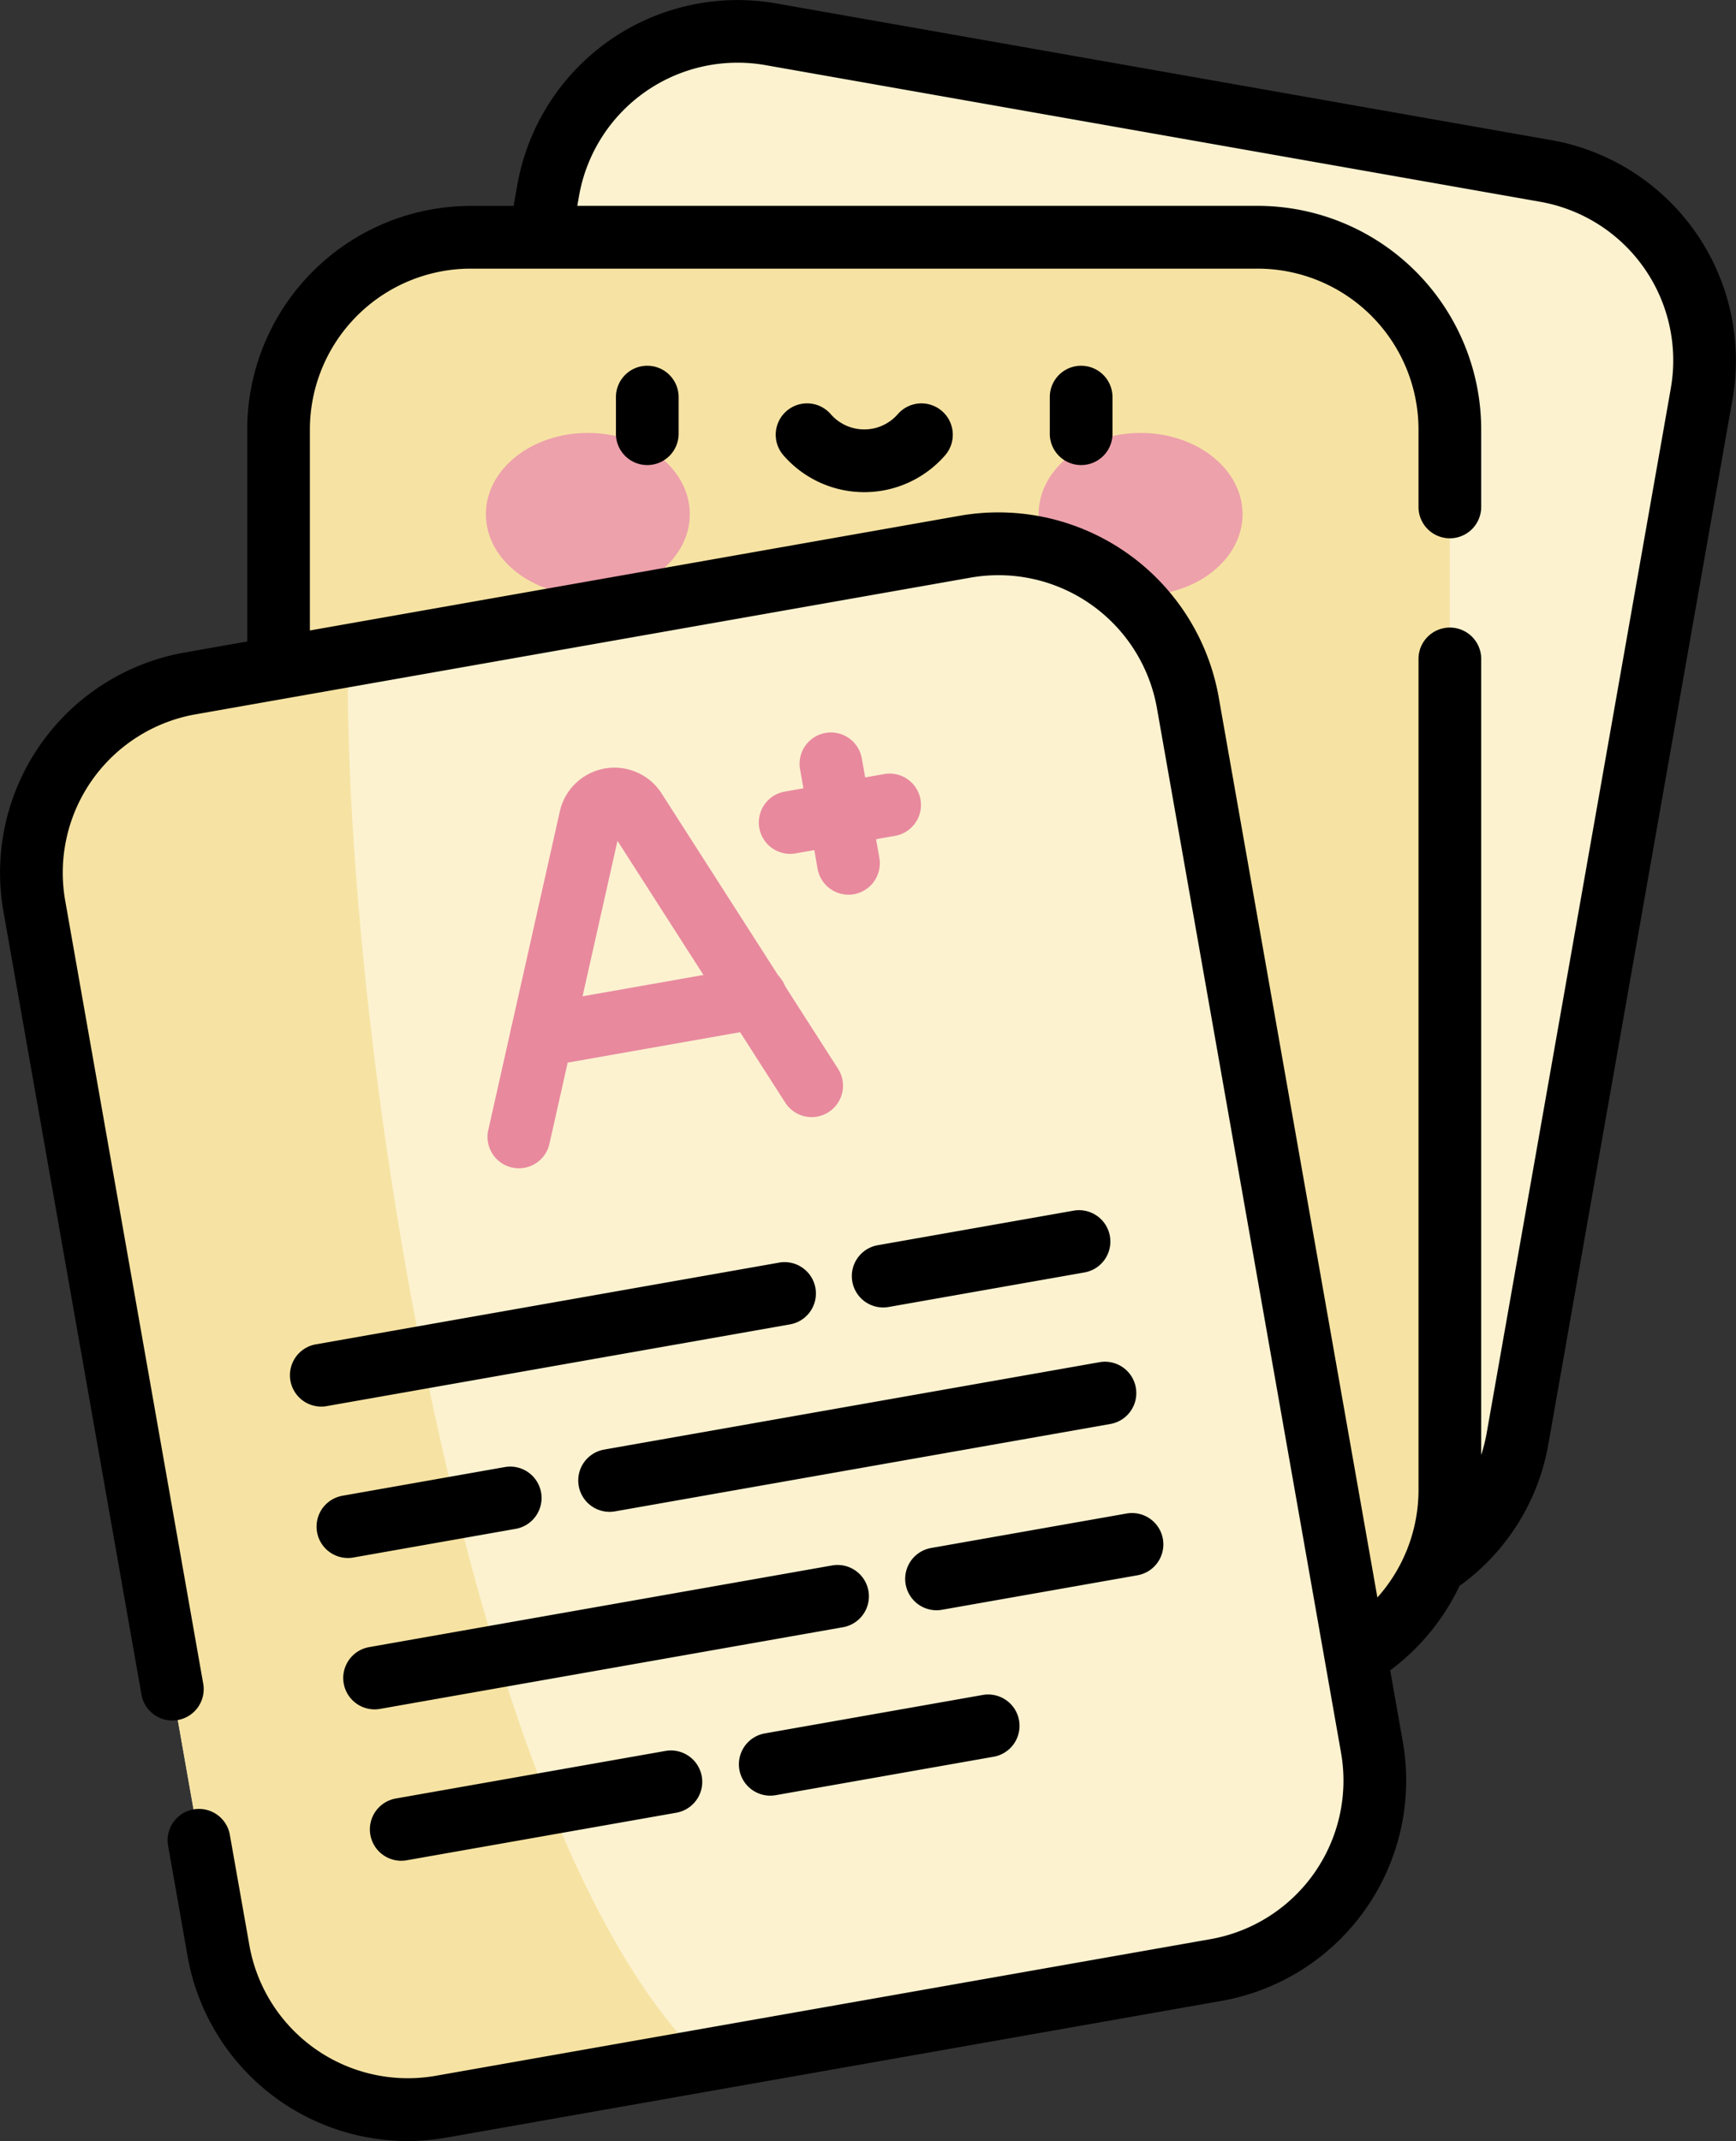
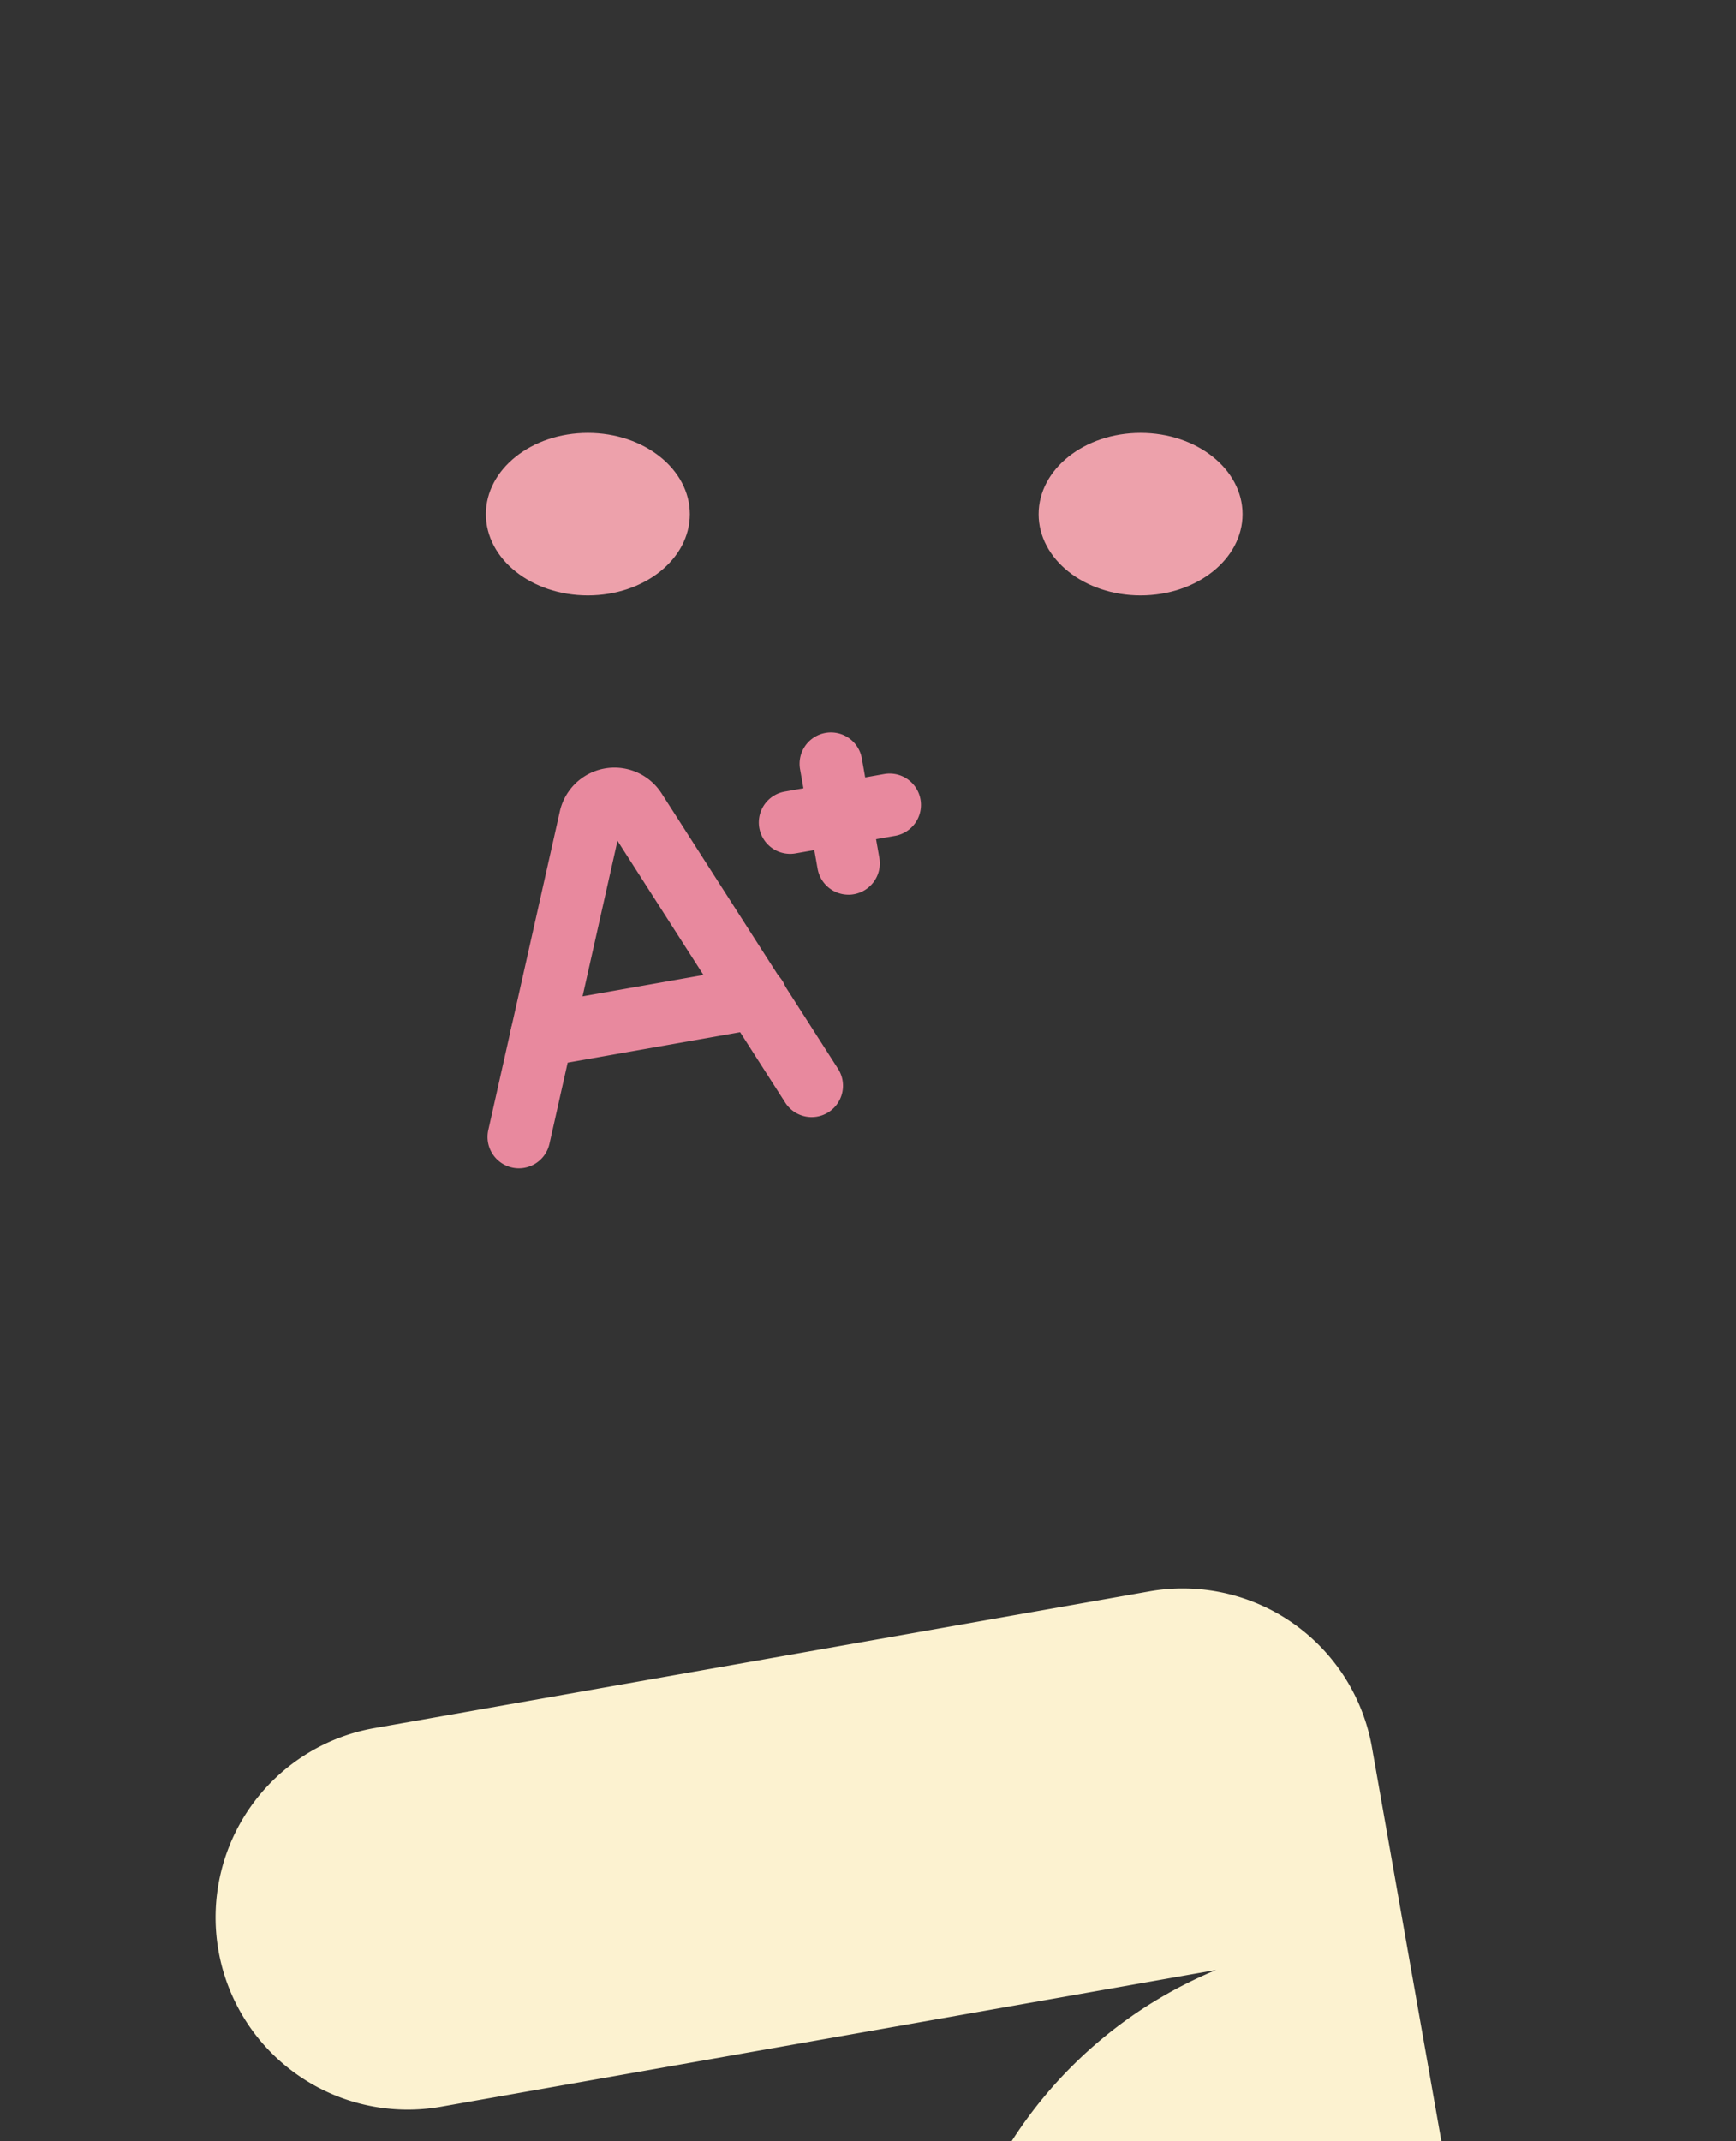
<svg xmlns="http://www.w3.org/2000/svg" width="165" height="203.416" viewBox="0 0 165 203.416">
  <rect x="0" y="0" width="165" height="203.416" fill="#333333" stroke="none" />
  <g id="exam_2_" data-name="exam (2)" transform="translate(-48.347)">
-     <path id="Path_19096" data-name="Path 19096" d="M223.5,155.993,149.835,143a18.262,18.262,0,0,1-14.813-21.156l17.5-99.257A18.261,18.261,0,0,1,173.679,7.778l73.665,12.989a18.262,18.262,0,0,1,14.813,21.155l-17.5,99.256A18.262,18.262,0,0,1,223.5,155.993Z" transform="translate(-52.071 -4.519)" fill="#fcf2d0" />
-     <path id="Path_19097" data-name="Path 19097" d="M208.055,194.052h-74.8a18.262,18.262,0,0,1-18.262-18.262V75A18.262,18.262,0,0,1,133.253,56.74h74.8A18.262,18.262,0,0,1,226.317,75V175.79A18.262,18.262,0,0,1,208.055,194.052Z" transform="translate(-40.167 -34.197)" fill="#f6e3a3" />
    <ellipse id="Ellipse_637" data-name="Ellipse 637" cx="9.692" cy="7.718" rx="9.692" ry="7.718" transform="translate(94.528 41.132)" fill="#eda1ab" />
    <ellipse id="Ellipse_638" data-name="Ellipse 638" cx="9.692" cy="7.718" rx="9.692" ry="7.718" transform="translate(147.063 41.132)" fill="#eda1ab" />
-     <path id="Path_19098" data-name="Path 19098" d="M168.457,265.531,94.792,278.52a18.262,18.262,0,0,1-21.155-14.813l-17.5-99.257a18.262,18.262,0,0,1,14.813-21.155l73.665-12.989a18.262,18.262,0,0,1,21.155,14.813l17.5,99.257A18.261,18.261,0,0,1,168.457,265.531Z" transform="translate(-4.524 -78.367)" fill="#fcf2d0" />
-     <path id="Path_19099" data-name="Path 19099" d="M85.938,156.772l-14.99,2.643a18.262,18.262,0,0,0-14.813,21.155l17.5,99.257A18.262,18.262,0,0,0,94.791,294.64l24.952-4.4C97.046,268.283,85.488,192.664,85.938,156.772Z" transform="translate(-4.524 -94.487)" fill="#f6e3a3" />
+     <path id="Path_19098" data-name="Path 19098" d="M168.457,265.531,94.792,278.52a18.262,18.262,0,0,1-21.155-14.813a18.262,18.262,0,0,1,14.813-21.155l73.665-12.989a18.262,18.262,0,0,1,21.155,14.813l17.5,99.257A18.261,18.261,0,0,1,168.457,265.531Z" transform="translate(-4.524 -78.367)" fill="#fcf2d0" />
    <g id="Group_11443" data-name="Group 11443" transform="translate(94.684 69.626)">
      <path id="Path_19100" data-name="Path 19100" d="M167.962,221.637a2.982,2.982,0,0,1-2.91-3.634l6.8-30.275a5.322,5.322,0,0,1,9.672-1.705l16.746,26.123a2.98,2.98,0,1,1-5.017,3.216l-15.922-24.837-6.467,28.785a2.981,2.981,0,0,1-2.9,2.327Z" transform="translate(-164.979 -180.266)" fill="#e8899e" />
      <path id="Path_19101" data-name="Path 19101" d="M173.411,240.627a2.98,2.98,0,0,1-.514-5.915l20.3-3.58A2.98,2.98,0,1,1,194.233,237l-20.3,3.58a3.034,3.034,0,0,1-.521.045Z" transform="translate(-168.267 -208.903)" fill="#e8899e" />
      <path id="Path_19102" data-name="Path 19102" d="M244.286,190.625a2.981,2.981,0,0,1-2.931-2.463l-1.66-9.414a2.98,2.98,0,1,1,5.869-1.035l1.66,9.414a2.984,2.984,0,0,1-2.938,3.5Z" transform="translate(-209.983 -175.25)" fill="#e8899e" />
      <path id="Path_19103" data-name="Path 19103" d="M232.867,192.629a2.98,2.98,0,0,1-.514-5.915l9.414-1.66a2.98,2.98,0,1,1,1.035,5.869l-9.414,1.66A2.989,2.989,0,0,1,232.867,192.629Z" transform="translate(-204.102 -181.131)" fill="#e8899e" />
    </g>
-     <path id="Path_19104" data-name="Path 19104" d="M195.791,13.314,122.126.325a21.266,21.266,0,0,0-24.608,17.23l-.354,2.008H93.086A21.266,21.266,0,0,0,71.845,40.8V60.946l-5.939,1.047A21.242,21.242,0,0,0,48.675,86.6l13.112,74.363a2.98,2.98,0,1,0,5.869-1.035L54.544,85.566a15.282,15.282,0,0,1,12.4-17.7l73.665-12.989a15.3,15.3,0,0,1,17.7,12.4l17.5,99.256a15.3,15.3,0,0,1-12.4,17.7L89.75,197.219a15.3,15.3,0,0,1-17.7-12.4L70.2,174.36a2.98,2.98,0,1,0-5.869,1.035l1.845,10.463a21.255,21.255,0,0,0,20.874,17.559,21.488,21.488,0,0,0,3.733-.328L164.45,190.1a21.266,21.266,0,0,0,17.23-24.608l-1.2-6.8a21.378,21.378,0,0,0,6.588-8.019,21.035,21.035,0,0,0,8.45-13.5l17.5-99.256a21.266,21.266,0,0,0-17.231-24.608Zm11.361,23.573-17.5,99.256a15.549,15.549,0,0,1-.522,2.086V62.549a2.98,2.98,0,0,0-5.959,0v79.043a15.345,15.345,0,0,1-3.909,10.182l-15.083-85.54A21.269,21.269,0,0,0,139.571,49L77.8,59.9V40.8A15.3,15.3,0,0,1,93.086,25.523h74.8A15.3,15.3,0,0,1,183.17,40.8v7.308a2.98,2.98,0,1,0,5.959,0V40.8a21.266,21.266,0,0,0-21.241-21.242H103.216l.172-.973a15.3,15.3,0,0,1,17.7-12.4l73.665,12.989a15.3,15.3,0,0,1,12.4,17.7Zm-103.8,104.287a2.981,2.981,0,0,0,2.931,2.463,3.023,3.023,0,0,0,.521-.046l47.117-8.308a2.98,2.98,0,0,0-1.035-5.869l-47.117,8.308a2.98,2.98,0,0,0-2.417,3.452ZM137.881,39.056a2.98,2.98,0,0,0-4.2.289,4.225,4.225,0,0,1-6.379,0,2.979,2.979,0,1,0-4.492,3.915,10.184,10.184,0,0,0,15.365,0A2.98,2.98,0,0,0,137.881,39.056Zm-28.012-4.308a2.98,2.98,0,0,0-2.98,2.98v3.423a2.98,2.98,0,1,0,5.959,0V37.728A2.98,2.98,0,0,0,109.868,34.749Zm22.419,89.472a3.024,3.024,0,0,0,.521-.046l18.576-3.276a2.98,2.98,0,1,0-1.035-5.869l-18.576,3.276a2.98,2.98,0,0,0,.514,5.915Zm18.818-89.472a2.98,2.98,0,0,0-2.98,2.98v3.423a2.98,2.98,0,1,0,5.959,0V37.728A2.98,2.98,0,0,0,151.106,34.749Zm7.768,111.465a2.979,2.979,0,0,0-3.452-2.417l-18.576,3.276a2.98,2.98,0,0,0,.514,5.915,3.023,3.023,0,0,0,.521-.046l18.576-3.276A2.98,2.98,0,0,0,158.874,146.213Zm-36.511-26.248-44,7.759a2.98,2.98,0,0,0,.514,5.914,3.023,3.023,0,0,0,.521-.046l44-7.759a2.98,2.98,0,1,0-1.035-5.869Zm-.807,50.637a3.023,3.023,0,0,0,.521-.046l20.745-3.658a2.98,2.98,0,0,0-1.035-5.869l-20.745,3.658a2.98,2.98,0,0,0,.514,5.915Zm9.331-19.455a2.979,2.979,0,0,0-3.452-2.417l-44,7.759a2.98,2.98,0,0,0,.514,5.915,3.025,3.025,0,0,0,.521-.046l44-7.759A2.98,2.98,0,0,0,130.887,151.148Zm-33.494-5.9a2.98,2.98,0,0,0-1.035-5.869L80.9,142.107a2.98,2.98,0,0,0,.514,5.915,3.023,3.023,0,0,0,.521-.046Zm14.238,21.1-25.664,4.525a2.98,2.98,0,0,0,.514,5.915,3.023,3.023,0,0,0,.521-.046l25.664-4.525a2.98,2.98,0,0,0-1.035-5.869Z" transform="translate(0 0)" />
  </g>
</svg>